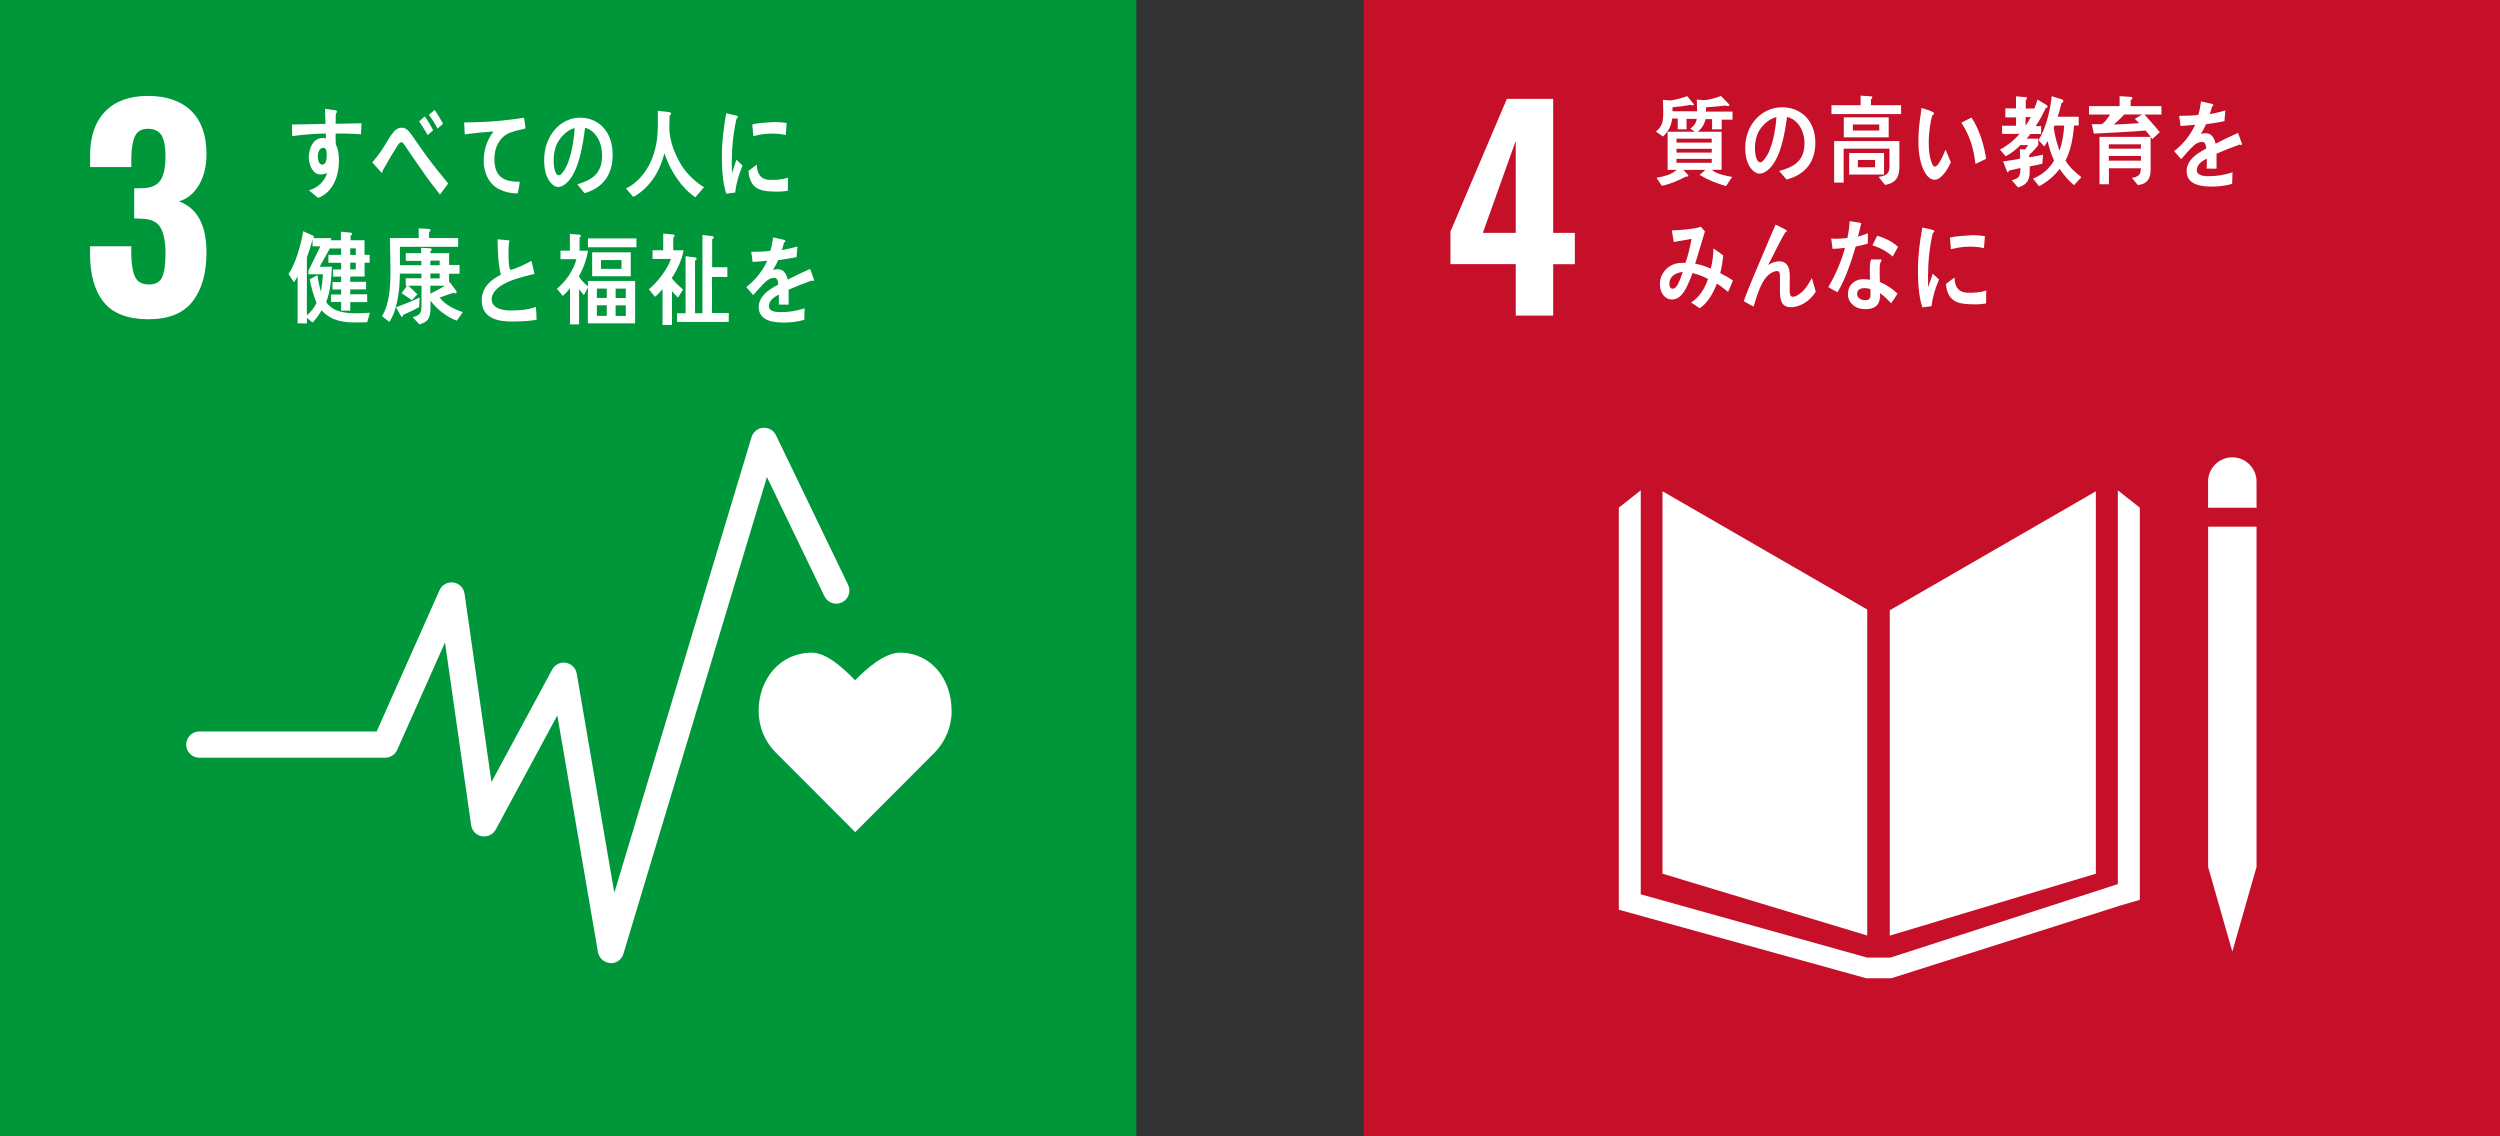
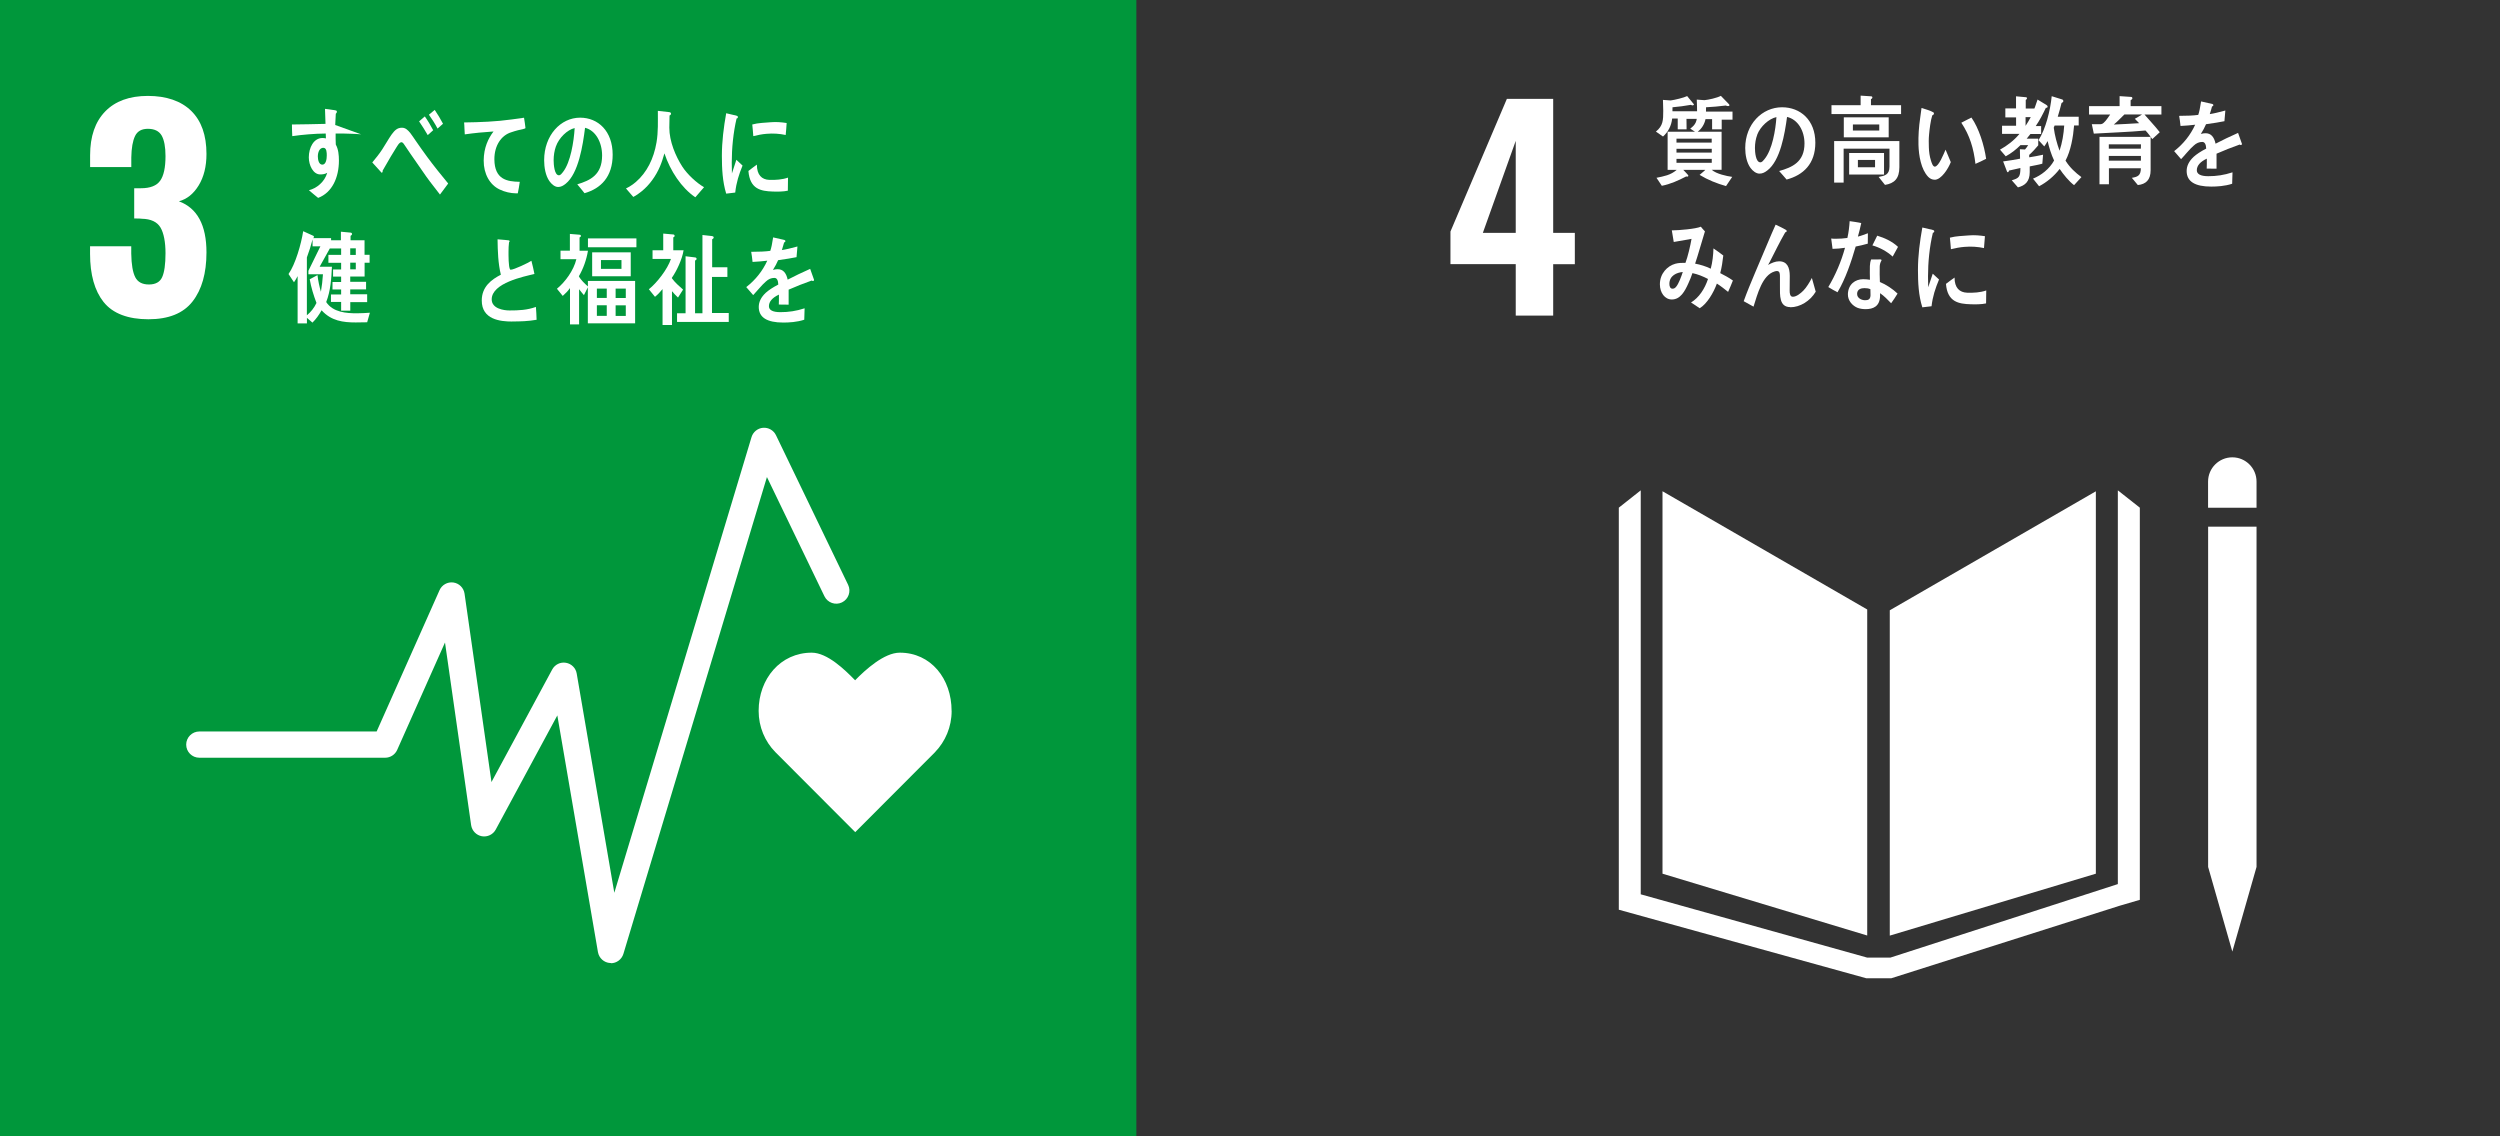
<svg xmlns="http://www.w3.org/2000/svg" id="b" viewBox="0 0 440 200">
  <rect x="0" y="0" width="440" height="200" fill="#333333" stroke="none" />
  <defs>
    <style>.d{fill:#fff;}.e{fill:#c60f28;}.f{fill:#00973b;}</style>
  </defs>
  <g id="c">
    <g>
      <rect class="f" width="200" height="200" />
      <path class="d" d="M18.25,53.18c-1.6-2.01-2.4-4.85-2.4-8.52v-1.32h7.25v1.27c.03,1.95,.27,3.34,.71,4.19,.44,.85,1.24,1.27,2.4,1.27s1.94-.43,2.33-1.29c.39-.86,.59-2.27,.59-4.21s-.3-3.55-.89-4.54c-.6-.99-1.69-1.5-3.3-1.53-.09-.03-.53-.05-1.32-.05v-5.32h1.18c1.63,0,2.76-.44,3.39-1.32,.63-.88,.94-2.32,.94-4.33,0-1.63-.23-2.84-.68-3.63-.46-.78-1.26-1.18-2.42-1.18-1.1,0-1.85,.42-2.26,1.27-.41,.85-.63,2.1-.66,3.77v1.69h-7.25v-2.07c0-3.33,.89-5.9,2.66-7.72,1.77-1.82,4.28-2.73,7.51-2.73s5.84,.88,7.63,2.64c1.79,1.76,2.68,4.28,2.68,7.58,0,2.2-.46,4.04-1.37,5.53-.91,1.49-2.07,2.42-3.48,2.8,3.23,1.19,4.85,4.19,4.85,8.99,0,3.67-.82,6.55-2.45,8.64-1.63,2.09-4.22,3.13-7.77,3.13s-6.26-1-7.86-3.01Z" />
      <g>
        <path class="d" d="M167.48,125.11c0-5.65-3.63-10.24-9.12-10.24-2.75,0-6.06,3.01-7.86,4.86-1.8-1.85-4.89-4.86-7.64-4.86-5.49,0-9.34,4.58-9.34,10.24,0,2.83,1.11,5.39,2.92,7.24h0l14.08,14.11,14.06-14.09h-.01c1.8-1.86,2.92-4.42,2.92-7.25Z" />
        <path class="d" d="M107.52,169.49s-.1,0-.14,0c-1.07-.06-1.95-.86-2.14-1.92l-7.15-41.66-10.84,20.09c-.47,.88-1.47,1.35-2.44,1.18-.98-.18-1.74-.96-1.89-1.95l-4.6-32.15-8.42,18.91c-.37,.83-1.2,1.37-2.11,1.37H35.08c-1.28,0-2.31-1.04-2.31-2.31s1.04-2.31,2.31-2.31h31.21l11.07-24.87c.42-.94,1.41-1.49,2.43-1.35,1.02,.14,1.82,.94,1.97,1.96l4.74,33.16,10.69-19.81c.47-.87,1.44-1.35,2.41-1.18,.97,.16,1.74,.92,1.9,1.89l6.62,38.59,24.15-80.2c.28-.91,1.08-1.56,2.03-1.64,.95-.07,1.85,.44,2.27,1.3l12.7,26.34c.55,1.15,.07,2.53-1.08,3.09-1.15,.56-2.53,.07-3.09-1.08l-10.12-20.98-25.26,83.92c-.3,.98-1.2,1.65-2.21,1.65Z" />
      </g>
      <g>
        <path class="d" d="M129.4,33.89c-.53,.05-1.05,.13-1.59,.19-.65-2.12-.76-4.41-.76-6.66,0-2.51,.32-5.03,.76-7.49l1.27,.3c.19,.05,.44,.07,.63,.16,.09,.03,.16,.09,.16,.23s-.13,.23-.23,.23c-.58,2.46-.85,5.23-.85,7.78,0,.63,.03,1.25,.03,1.89,.26-.8,.51-1.61,.78-2.4,.37,.34,.73,.69,1.09,1.02-.64,1.57-1.1,2.98-1.29,4.75Zm9.26-.33c-.8,.18-1.85,.18-2.66,.15-2.08-.07-4.02-.41-4.28-3.62,.49-.37,.98-.76,1.49-1.12,0,1.82,.85,2.64,2.2,2.69,1.07,.03,2.25-.04,3.28-.4-.01,.76-.02,1.52-.03,2.3Zm-.37-9.8c-1.12-.24-2.23-.31-3.38-.21-.78,.06-1.56,.22-2.33,.41-.06-.63-.1-1.41-.18-2.05,1.09-.3,2.19-.3,3.3-.4,.92-.08,1.83,0,2.75,.14-.05,.7-.09,1.41-.17,2.11Z" />
-         <path class="d" d="M63.55,23.64c-.61-.05-1.22-.09-1.82-.1-.89-.03-1.78-.06-2.66-.04,.01,.66-.02,1.28,.03,1.94,.46,.84,.55,1.85,.55,2.82,0,2.98-1.19,5.64-3.66,6.57-.53-.46-1.1-.87-1.62-1.35,1.34-.32,2.77-1.46,3.22-3.07-.37,.23-.8,.29-1.23,.29-1.26,0-2.01-1.63-2.01-3,0-1.71,.85-3.41,2.41-3.41,.19,0,.4,.02,.6,.07,0-.28-.01-.58-.03-.86-1.01,0-2.02,.07-3.02,.14-.97,.08-1.92,.18-2.87,.32-.06-.68-.03-1.37-.06-2.05,1.97-.04,3.94-.04,5.91-.11-.04-.88-.07-1.74-.09-2.64,.43,.04,.89,.11,1.32,.18,.18,.03,.39,.03,.55,.09,.1,.02,.22,.05,.22,.22s-.1,.3-.19,.37c-.02,.58-.03,1.19-.03,1.76,1.52-.01,3.05-.04,4.56-.09l-.1,1.98Zm-6.63,2.37c-.68,0-.98,.78-.98,1.52,0,.59,.18,1.45,.79,1.45,.65,0,.78-1,.78-1.6,0-.48,0-1.36-.58-1.36Z" />
+         <path class="d" d="M63.55,23.64c-.61-.05-1.22-.09-1.82-.1-.89-.03-1.78-.06-2.66-.04,.01,.66-.02,1.28,.03,1.94,.46,.84,.55,1.85,.55,2.82,0,2.98-1.19,5.64-3.66,6.57-.53-.46-1.1-.87-1.62-1.35,1.34-.32,2.77-1.46,3.22-3.07-.37,.23-.8,.29-1.23,.29-1.26,0-2.01-1.63-2.01-3,0-1.71,.85-3.41,2.41-3.41,.19,0,.4,.02,.6,.07,0-.28-.01-.58-.03-.86-1.01,0-2.02,.07-3.02,.14-.97,.08-1.92,.18-2.87,.32-.06-.68-.03-1.37-.06-2.05,1.97-.04,3.94-.04,5.91-.11-.04-.88-.07-1.74-.09-2.64,.43,.04,.89,.11,1.32,.18,.18,.03,.39,.03,.55,.09,.1,.02,.22,.05,.22,.22s-.1,.3-.19,.37l-.1,1.98Zm-6.63,2.37c-.68,0-.98,.78-.98,1.52,0,.59,.18,1.45,.79,1.45,.65,0,.78-1,.78-1.6,0-.48,0-1.36-.58-1.36Z" />
        <path class="d" d="M77.44,34.25c-.75-1.01-1.63-2.06-2.42-3.18-.93-1.33-1.88-2.71-2.79-4.02-.31-.45-.62-.93-.93-1.38-.16-.23-.37-.64-.65-.64-.4,0-.78,.77-1,1.1-.29,.47-.59,.97-.87,1.42-.5,.82-.94,1.67-1.43,2.47v.1c0,.15-.06,.28-.19,.28l-1.64-1.81c.6-.73,1.21-1.46,1.74-2.28,.56-.84,1.06-1.78,1.65-2.62,.56-.76,1-1.21,1.84-1.21,.62,0,1.03,.41,1.46,.93,.32,.39,.63,.92,.93,1.33,.7,.99,1.39,2.01,2.09,2.94,1.09,1.48,2.51,3.24,3.65,4.62l-1.46,1.96Zm-2.16-10.47c-.47-.84-.99-1.63-1.52-2.42l1.01-.87c.53,.75,1.03,1.59,1.47,2.43l-.97,.87Zm1.73-1.15c-.45-.86-.96-1.65-1.52-2.44l1.02-.85c.52,.77,1.02,1.6,1.46,2.44l-.96,.85Z" />
        <path class="d" d="M92.18,22.69c-.61,.12-1.43,.32-2.17,.58-1.79,.53-3.01,2.36-3,4.77,.03,3.58,2.25,3.92,4.47,3.96-.1,.67-.2,1.36-.35,2.03-.09,0-.2,0-.3,0-.98-.02-1.98-.24-2.89-.68-1.73-.81-2.83-2.74-2.81-5.11,.02-2.25,.8-3.89,1.73-5.1-1.63,.1-3.46,.28-5.06,.51-.08-.88-.04-1.41-.12-2.1,2.83-.04,5.63-.14,8.4-.53,.66-.1,1.77-.24,2.15-.3,.07,.27,.23,1.64,.25,1.77,.02,.14-.17,.15-.32,.19Z" />
        <path class="d" d="M102.89,34.02c-.44-.53-.84-1.07-1.29-1.58,2.27-.68,4.37-1.66,4.37-5.07,0-2.31-1.12-4.41-3-4.88-.39,3.1-1.15,8.03-3.41,9.85-.42,.34-.83,.57-1.33,.57-.59,0-1.16-.5-1.54-1.04-.68-.97-.92-2.42-.92-3.67,0-4.39,2.91-7.49,6.33-7.49,3.16,0,5.73,2.35,5.73,6.52,0,3.91-2.1,5.95-4.94,6.77Zm-5.05-8.26c-.27,.77-.4,1.61-.4,2.45,0,.73,.13,2.64,.93,2.64,.29,0,.53-.34,.71-.57,1.35-1.72,1.92-5.39,2.06-7.74-1.29,.29-2.77,1.72-3.3,3.23Z" />
        <path class="d" d="M122.36,34.71c-2.42-1.64-4.39-4.63-5.42-7.72-.23,.8-.47,1.58-.79,2.32-.72,1.69-1.84,3.23-3.18,4.33-.48,.39-.98,.75-1.51,1.02l-1.29-1.49c.58-.28,1.22-.69,1.75-1.15,1.91-1.65,3.14-4.06,3.63-6.98,.31-1.83,.23-3.69,.23-5.53l2.04,.23c.12,.02,.28,.09,.28,.26,0,.18-.15,.29-.26,.32-.03,.72-.04,1.44-.04,2.16,0,2.4,1.1,5,2.29,6.85,.88,1.36,2.52,2.87,3.82,3.62l-1.52,1.76Z" />
        <path class="d" d="M64.62,56.72c-.67,.02-1.34,.03-2.01,.03-2.22,0-4.31-.26-6.01-2.14-.45,.81-.98,1.56-1.61,2.17l-.97-.84v.98h-1.64v-8.32c-.19,.37-.4,.75-.64,1.08l-.96-1.45c1.22-1.74,2.24-5.31,2.58-7.54l1.78,.81c.06,.04,.12,.09,.12,.18,0,.11-.09,.19-.16,.23h3.17v1.42l-2.01,3.61h2.16c-.1,2.1-.24,4.27-1.01,6.22,1.19,1.82,3.58,1.98,5.38,1.98,.77,0,1.54-.05,2.31-.1l-.48,1.68Zm-10.34-8.46v-.6l2.11-4.31h-1.38v-1.21c-.28,1.07-.61,2.14-1,3.17v10.18c.69-.56,1.28-1.3,1.69-2.17-.51-1.35-.94-2.73-1.19-4.17,.46-.24,.91-.49,1.37-.73,.11,1,.33,1.98,.6,2.93,.18-1.02,.29-2.05,.36-3.08h-2.55Zm9.89-2.03v2.44h-2.53v.93h2.79v1.33h-2.79v.86h2.98v1.39h-2.97v1.5h-1.61v-1.54h-1.79v-1.31h1.79v-.89h-1.52v-1.31h1.52v-.95h-1.42v-1.26h1.42v-1.17h-2.24v-1.4h2.24v-1.12h-2.1v-1.44h2.06v-1.51l1.72,.16c.13,.02,.24,.09,.24,.26,0,.14-.17,.24-.26,.31v.77h2.46v2.56h.89v1.4h-.88Zm-1.55-2.52h-.98v1.16h.98v-1.16Zm0,2.52h-.98v1.17h.98v-1.17Z" />
-         <path class="d" d="M80.37,56.43c-1.69-.63-3.42-1.93-4.61-3.52,0,.42,.01,.82,.01,1.23,0,1.86-.48,2.55-1.97,2.96l-1.16-1.28c1.14-.32,1.54-.54,1.54-2.04v-3.49h-2.31c.55,.49,1.09,.98,1.59,1.52l-.98,1.03c-.6-.43-1.19-.85-1.8-1.24l.96-1.31h-.23v-1.31h2.76v-.83h-3.8c-.01,.63-.01,1.26-.06,1.89-.13,2.06-.65,5.02-1.79,6.61-.44-.34-.85-.68-1.3-1.01,1.37-2.11,1.5-5.42,1.5-8,0-1.91-.07-3.83-.1-5.74h5.07v-1.71c.57,.04,1.29,.04,1.84,.11,.1,.02,.24,.05,.24,.22s-.15,.27-.26,.3v1.08h5.12v1.54h-10.25c0,1.08,.01,2.15,.01,3.23h3.76v-.76h-2.74v-1.36h2.71v-.94l1.57,.09c.12,0,.27,.02,.27,.22,0,.14-.1,.23-.2,.29v.34h3.28v2.08h1.84v1.55h-1.84v1.59l.14-.11,1.11,1.54c.04,.07,.07,.14,.07,.24,0,.12-.09,.21-.19,.21s-.24-.07-.33-.13c-.82,.25-1.64,.56-2.46,.84,.98,1.35,2.67,2.09,4.07,2.58l-1.06,1.5Zm-6.6-2.38c-.91,.52-1.85,.94-2.79,1.35-.03,.13-.1,.36-.24,.36-.07,0-.14-.07-.18-.15l-.86-1.53c1.4-.53,2.8-1.05,4.16-1.72l-.09,1.68Zm3.61-8.18h-1.64v.81h1.64v-.81Zm0,2.26h-1.64v.87h1.64v-.87Zm-1.64,2.17v1.39c.86-.43,1.73-.88,2.55-1.4h-2.55Z" />
        <path class="d" d="M90.14,56.59c-2.06,0-5.35-.33-5.35-3.7,0-2.45,1.73-3.7,3.36-4.54-.49-2.03-.55-4.14-.58-6.23,.43,.04,.88,.07,1.31,.11,.21,.02,.43,.04,.65,.07,.07,.02,.16,.05,.16,.16,0,.07-.06,.14-.1,.19-.07,.53-.09,1.09-.09,1.62,0,.65-.02,2.69,.27,3.15,.03,.04,.09,.05,.13,.05,.55,0,3.07-1.2,3.63-1.57,.22,.76,.36,1.55,.53,2.32-1.8,.44-7.52,1.57-7.52,4.47,0,1.64,2.13,1.95,3.13,1.95,1.63,0,3.09-.06,4.65-.62,.06,.74,.1,1.5,.12,2.26-1.45,.26-2.85,.3-4.31,.3Z" />
        <path class="d" d="M103.46,56.9v-6.33l-.69,1.38c-.3-.34-.56-.69-.85-1.05v6.19h-1.6v-6.39c-.36,.51-.83,.99-1.28,1.38l-1.02-1.26c1.42-1.15,2.95-3.22,3.42-5.2h-2.79v-1.5h1.65v-2.95l1.7,.14c.09,0,.24,.05,.24,.2s-.13,.25-.24,.28v2.34h1.48c-.26,1.59-.82,3.15-1.6,4.49,.3,.62,1.1,1.36,1.59,1.79v-.97h8.31v7.47h-8.31Zm.02-13.38v-1.56h8.53v1.56h-8.53Zm.74,5.1v-4.21h6.79v4.21h-6.79Zm2.57,2.17h-1.74v1.65h1.74v-1.65Zm0,2.94h-1.74v1.86h1.74v-1.86Zm2.59-7.96h-3.61v1.55h3.61v-1.55Zm.76,5.03h-1.79v1.65h1.79v-1.65Zm0,2.94h-1.79v1.86h1.79v-1.86Z" />
        <path class="d" d="M118.25,48.9v.07c.56,.78,1.28,1.38,1.97,2l-.89,1.4c-.38-.36-.72-.71-1.06-1.12v5.95h-1.66v-6.32c-.41,.51-.85,.97-1.33,1.36l-1.08-1.33c1.39-1.1,3.29-3.52,3.89-5.34h-3.24v-1.52h1.88v-2.94l1.8,.16c.09,0,.21,.12,.21,.24,0,.14-.14,.23-.24,.27v2.27h1.81c-.23,1.55-1.21,3.63-2.06,4.84Zm.91,7.77v-1.54h1.5v-10.03l1.71,.21c.12,.02,.23,.11,.23,.25,0,.16-.16,.25-.27,.3v9.27h1.3v-13.77l1.71,.19c.12,.02,.27,.09,.27,.25s-.17,.25-.27,.32v4.92h2.68v1.7h-2.71v6.35h2.95v1.57h-9.09Z" />
        <path class="d" d="M143.09,49.46c-.07,0-.15-.04-.22-.09-1.06,.36-3.1,1.17-4.07,1.61v2.64l-1.73-.02c.02-.24,.02-.5,.02-.79v-.96c-1.18,.55-1.76,1.25-1.76,2.04,0,.69,.68,1.05,2.01,1.05,1.45,0,2.78-.19,4.27-.68l-.06,2.01c-1.29,.43-2.72,.5-3.69,.5-2.88,0-4.32-.91-4.32-2.75,0-.89,.41-1.71,1.21-2.47,.5-.46,1.25-.96,2.23-1.47-.03-.77-.26-1.17-.69-1.17-.54,0-1.04,.2-1.51,.65-.3,.27-.68,.63-1.13,1.16-.54,.6-.88,1.01-1.09,1.22-.26-.31-.67-.77-1.22-1.41,1.65-1.29,2.88-2.85,3.7-4.65-.78,.1-1.65,.17-2.59,.22-.06-.65-.15-1.25-.24-1.78,1.38,0,2.51-.05,3.36-.17,.18-.5,.34-1.29,.5-2.37l1.98,.45c.12,.03,.18,.1,.18,.2s-.07,.19-.23,.26c-.07,.29-.21,.74-.39,1.32,.67-.09,1.67-.34,2.74-.63l-.16,1.88c-.81,.17-1.89,.34-3.24,.53-.21,.51-.55,1.15-.91,1.71,.35-.1,.65-.12,.84-.12,.9,0,1.49,.6,1.75,1.84,1.17-.62,2.51-1.25,3.96-1.9l.68,1.92c0,.14-.06,.21-.18,.21Z" />
      </g>
    </g>
    <g>
-       <rect class="e" x="240" y="0" width="200" height="200" />
      <path class="d" d="M266.77,46.49h-11.49v-5.74l9.93-23.35h8.15v23.59h3.81v5.51h-3.81v9.04h-6.59v-9.04Zm0-5.51V24.79l-5.79,16.2h5.79Z" />
      <g>
        <polygon class="d" points="328.63 107.27 292.6 86.46 292.6 153.77 328.63 164.65 328.63 107.27" />
        <polygon class="d" points="332.6 107.41 332.6 164.67 368.87 153.77 368.87 86.47 332.6 107.41" />
        <polygon class="d" points="389.69 152.58 388.63 152.58 392.89 167.48 397.15 152.58 396.09 152.58 397.15 152.58 397.15 92.69 396.09 92.69 395.03 92.69 393.91 92.69 391.79 92.69 390.74 92.69 389.69 92.69 388.63 92.69 388.63 152.58 389.69 152.58" />
        <polygon class="d" points="376.61 89.35 372.74 86.3 372.74 155.6 332.7 168.54 330.85 168.54 330.48 168.54 328.63 168.54 288.77 157.4 288.77 86.3 284.91 89.35 284.91 160.11 328.45 172.17 330.48 172.17 330.85 172.17 332.88 172.17 373.06 159.41 376.61 158.37 376.61 89.35" />
        <path class="d" d="M397.15,84.76c0-2.36-1.91-4.27-4.26-4.27s-4.27,1.91-4.27,4.27v4.6h8.53v-4.6Z" />
      </g>
      <g>
        <path class="d" d="M296.82,20.91l.02,1.85h-1.56v-1.9h-.98c-.13,1.3-.73,2.38-1.61,3.17l-1.25-.87c1.27-1.03,1.29-2,1.29-3.67,0-.64-.03-1.27-.05-1.91l1.35,.1c.74-.1,2.33-.48,2.91-.77l1.19,1.45c0,.14-.15,.19-.24,.19-.1,0-.2-.05-.29-.1-1.07,.2-2.16,.33-3.24,.43,0,.24,0,.46-.01,.7h5.24v1.34h-2.75Zm6.2,.15v1.7h-1.69v-1.79h-1.16c-.19,.93-.71,1.72-1.38,2.21h4.21v6.71h-1.73c.81,.72,2.59,1.1,3.6,1.24l-1.09,1.62c-1.6-.45-3.19-1.08-4.65-1.97,.32-.31,.69-.55,1-.88h-3.87c.13,.16,.89,.88,.89,1.02,0,.12-.12,.17-.2,.17-.06,0-.12-.02-.18-.04-1.37,.72-2.8,1.36-4.29,1.65l-.94-1.41c1.26-.26,2.5-.46,3.55-1.39h-1.59v-6.71h4.83c-.29-.17-.57-.37-.85-.56,.94-.67,1.21-1.29,1.21-2.56,0-.84-.02-1.7-.06-2.54l1.35,.1c.72-.07,2.16-.38,2.89-.76l1.35,1.39c.06,.07,.16,.15,.16,.26,0,.14-.19,.15-.26,.15-.13,0-.26-.04-.38-.1-1.16,.14-2.32,.26-3.48,.31,0,.26,0,.5-.01,.76h4.67v1.42h-1.89Zm-1.76,3.34h-6.2v.7h6.2v-.7Zm.01,1.79h-6.21v.67h6.21v-.67Zm0,1.77h-6.21v.69h6.21v-.69Z" />
        <path class="d" d="M314.45,31.61c-.46-.5-.86-1.03-1.32-1.51,2.32-.65,4.46-1.6,4.46-4.85,0-2.21-1.14-4.22-3.07-4.67-.4,2.97-1.18,7.69-3.48,9.43-.43,.33-.85,.55-1.37,.55-.6,0-1.19-.48-1.57-.99-.69-.93-.94-2.32-.94-3.52,0-4.2,2.98-7.17,6.48-7.17,3.23,0,5.86,2.25,5.86,6.24,0,3.74-2.14,5.7-5.05,6.48Zm-5.17-7.91c-.28,.74-.41,1.55-.41,2.35,0,.7,.13,2.52,.95,2.52,.3,0,.54-.33,.72-.55,1.38-1.65,1.97-5.16,2.11-7.41-1.32,.28-2.83,1.65-3.38,3.09Z" />
        <path class="d" d="M322.34,20.07v-1.56h5.13v-1.68l1.84,.12c.1,0,.23,.05,.23,.21,0,.14-.15,.26-.25,.29v1.06h5.3v1.56h-12.26Zm9.41,12.46l-1.11-1.39c1.03-.2,1.91-.34,1.91-1.83v-3.14h-8.07v5.97h-1.67v-7.31h11.48v4.6c0,2.01-.9,2.85-2.53,3.11Zm-7.24-8.36v-3.52h7.9v3.52h-7.9Zm.94,6.55v-3.79h6.14v3.79h-6.14Zm5.3-8.82h-4.64v1.07h4.64v-1.07Zm-.74,6.25h-3.02v1.29h3.02v-1.29Z" />
        <path class="d" d="M340.51,31.63c-.43,.01-.83-.18-1.14-.5-1.27-1.31-1.67-3.77-1.72-5.65-.04-1.58,.07-3.16,.3-4.71,.07-.6,.15-1.19,.24-1.77,.46,.13,1.69,.52,2.08,.77,.06,.03,.1,.1,.11,.19,0,.19-.17,.3-.3,.34-.29,.88-.49,2.5-.57,3.46-.07,.72-.05,1.44-.03,2.18,.02,.75,.13,1.58,.36,2.29,.1,.32,.32,1.11,.69,1.1,.7-.02,1.58-2.29,1.89-2.99l.92,2.19c-.44,1.15-1.66,3.08-2.82,3.11Zm7.17-2.78c-.32-2.75-1-5.02-2.49-7.25,.61-.29,1.17-.63,1.78-.91,1.32,1.88,2.25,4.88,2.59,7.26-.62,.33-1.25,.61-1.88,.89Z" />
        <path class="d" d="M360.08,18.96c-.53,1.11-1.1,2.23-1.79,3.23h.95v1.39h-1.88c-.22,.27-.42,.55-.66,.82h2.03v1.18c-.5,.6-1.02,1.17-1.59,1.68v.43c.81-.14,1.63-.27,2.44-.46l-.13,1.58c-.73,.21-1.48,.32-2.22,.48v1.01c0,1.63-.79,2.35-2.07,2.68l-1.09-1.25c1.26-.36,1.52-.6,1.52-2.16-.66,.15-1.34,.29-2,.45-.01,.1-.1,.29-.21,.29-.09,0-.13-.07-.16-.15l-.67-1.75c.99-.12,1.99-.3,2.98-.48,0-.55-.03-1.11-.03-1.67l.9,.05c.2-.23,.39-.48,.56-.77h-1.35c-.79,.79-1.66,1.46-2.6,1.97l-1.01-1.17c1.26-.7,2.45-1.6,3.43-2.78h-3.07v-1.43h2.47v-1.47h-1.89v-1.58h1.88v-2.13l1.75,.16c.09,0,.18,.05,.18,.17,0,.14-.12,.26-.22,.31v1.51h2.12l-1.01,.99c.37-.84,.7-1.68,.97-2.57l1.6,.98c.08,.05,.17,.14,.17,.28,0,.19-.2,.2-.31,.19Zm-3.58,1.66v1.53c.32-.48,.63-1,.91-1.53h-.91Zm8.54,11.97c-.85-.62-1.92-1.92-2.54-2.86-.97,1.27-2.3,2.37-3.62,3.05l-1.07-1.34c1.43-.57,2.89-1.7,3.71-3.19-.51-1.08-.86-2.23-1.14-3.42-.18,.33-.37,.65-.59,.94l-1.01-1.1c1.28-1.99,2.08-5.28,2.32-7.74l1.86,.58c.1,.03,.19,.17,.19,.29,0,.16-.22,.29-.32,.33-.2,.81-.42,1.63-.67,2.42h3.69v1.53h-.81c-.16,2.02-.58,4.44-1.51,6.19,.74,1.2,1.75,2.13,2.8,2.9l-1.28,1.4Zm-3.43-10.5l-.15,.38c.18,1.4,.55,2.76,1.02,4.06,.47-1.41,.73-2.93,.82-4.44h-1.69Z" />
        <path class="d" d="M377.42,20.15c.9,1.05,1.85,2.03,2.7,3.12l-1.32,1.21c-.38-.53-.75-1.05-1.19-1.51-3.02,.28-6.06,.36-9.1,.55l-.35-1.66h1.51c.2,0,.41-.09,.57-.24,.44-.39,.79-.96,1.15-1.46h-3.72v-1.48h5.38v-1.76l2.07,.14c.1,0,.18,.12,.18,.24,0,.15-.2,.29-.31,.34v1.04h5.42v1.48h-2.98Zm-1.16,12.42l-1.06-1.27c.98-.17,1.59-.36,1.59-1.68h-5.62v2.81h-1.66v-8.34h9v5.87c0,1.71-.85,2.47-2.25,2.61Zm-5.11-7.17v.77h5.64l.02-.77h-5.65Zm5.65,2.04h-5.65v.84h5.65v-.84Zm-2.91-7.29c-.62,.58-1.2,1.24-1.86,1.77,1.48-.05,2.98-.15,4.46-.24-.26-.24-.51-.51-.76-.77,.42-.24,.85-.48,1.26-.76h-3.1Z" />
        <path class="d" d="M394.4,25.53c-.07,0-.14-.04-.22-.09-1.06,.36-3.1,1.17-4.07,1.61v2.64l-1.73-.02c.02-.24,.02-.5,.02-.79v-.96c-1.18,.55-1.76,1.25-1.76,2.04,0,.69,.68,1.05,2.01,1.05,1.45,0,2.78-.19,4.27-.68l-.06,2.01c-1.29,.43-2.72,.5-3.69,.5-2.88,0-4.32-.91-4.32-2.75,0-.89,.41-1.71,1.21-2.47,.5-.46,1.25-.96,2.23-1.47-.03-.77-.27-1.17-.69-1.17-.54,0-1.04,.2-1.51,.65-.3,.27-.68,.63-1.13,1.16-.54,.6-.88,1.02-1.09,1.22-.27-.31-.68-.77-1.22-1.41,1.65-1.29,2.88-2.85,3.7-4.65-.78,.1-1.65,.17-2.58,.22-.06-.65-.15-1.25-.24-1.78,1.38,0,2.51-.05,3.36-.17,.18-.5,.34-1.29,.5-2.37l1.98,.45c.12,.03,.18,.1,.18,.2s-.07,.19-.24,.26c-.07,.29-.2,.74-.39,1.32,.67-.09,1.67-.34,2.74-.63l-.16,1.88c-.81,.17-1.89,.34-3.24,.53-.21,.51-.55,1.15-.91,1.71,.35-.1,.65-.12,.84-.12,.9,0,1.49,.6,1.75,1.84,1.17-.62,2.51-1.25,3.96-1.9l.68,1.92c0,.14-.06,.21-.18,.21Z" />
        <path class="d" d="M304.17,51.39c-.65-.51-1.31-1.05-2-1.48-.57,1.59-1.73,3.56-3.02,4.34l-1.53-1.02c1.39-.82,2.42-2.4,2.99-4.13-.88-.46-1.81-.84-2.74-1.03-.21,.61-.44,1.21-.71,1.78-.63,1.42-1.42,2.86-2.92,2.86-1.23,0-2.1-1.19-2.1-2.67,0-1.89,1.29-3.22,2.71-3.62,.59-.16,1.2-.17,1.79-.16,.41-1.07,.87-3.04,1.07-4.22l-3.13,.55-.34-2.05h.16c1.03,0,4.08-.25,4.95-.64,.22,.29,.47,.56,.72,.82-.31,1.08-.65,2.15-.97,3.24-.25,.82-.48,1.64-.76,2.44,.94,.18,1.87,.46,2.75,.89,.31-1.14,.44-2.37,.48-3.57,.59,.41,1.17,.8,1.73,1.25-.12,1.05-.27,2.1-.54,3.1,.75,.39,1.51,.78,2.23,1.3-.26,.66-.54,1.34-.84,1.99Zm-10.36-1.42c0,.45,.16,.84,.55,.84,.27,0,.44-.11,.62-.32,.47-.53,.95-1.88,1.19-2.62-1.03,.09-2.36,.61-2.36,2.1Z" />
        <path class="d" d="M315.08,54.05c-1.95,0-1.81-2.08-1.81-3.7v-1.6c0-.48,.01-1.05-.53-1.05-.13,0-.26,.03-.39,.07-2.2,.64-3.04,4.05-3.73,6.2-.58-.32-1.16-.64-1.73-.96,.6-1.67,1.28-3.29,1.97-4.93,.77-1.83,1.54-3.67,2.33-5.5,.44-1.01,.85-2.04,1.32-3.04,.54,.25,1.35,.63,1.85,.95,.06,.03,.1,.08,.1,.17,0,.13-.13,.22-.25,.22-.99,1.71-1.86,3.52-2.76,5.27-.09,.17-.17,.32-.27,.48,.6-.34,1.28-.64,1.95-.64,1.42,0,1.87,1.1,1.87,2.57,0,.88-.02,1.74-.02,2.62,0,.44,.06,1.05,.56,1.05,.65,0,1.38-.61,1.85-1.08,.6-.62,1.07-1.44,1.5-2.23,.23,.81,.47,1.61,.68,2.42-.98,1.64-2.75,2.74-4.49,2.74Z" />
        <path class="d" d="M328.74,42.88c-.72,.2-1.42,.38-2.14,.51-.76,2.64-1.82,5.77-3.2,8.05-.54-.27-1.09-.6-1.62-.92,1.25-2.09,2.28-4.48,2.94-6.91-.72,.12-1.45,.17-2.19,.19-.07-.6-.16-1.2-.24-1.82,.27,.04,.53,.04,.81,.04,.68,0,1.36-.04,2.04-.14,.22-.96,.34-1.97,.4-2.96,.69,.1,1.37,.19,2.04,.34-.18,.79-.35,1.6-.59,2.38,.6-.14,1.18-.38,1.76-.59,0,.61-.02,1.22-.02,1.84Zm4.1,10.49c-.61-.63-1.23-1.28-1.95-1.77,0,.19,0,.38,0,.56-.07,1.77-1.21,2.25-2.54,2.25-.47,0-.94-.06-1.39-.22-.88-.34-1.77-1.24-1.73-2.44,.06-1.73,1.3-2.61,2.68-2.61,.4,0,.81,.03,1.2,.1-.01-.81-.04-1.61-.01-2.42,.02-.41,.07-.77,.22-1.16h1.32c.09,0,.52-.07,.51,.14,0,.03,0,.05-.02,.07-.19,.31-.29,.68-.3,1.05-.03,.91,0,1.8,.03,2.71,1.06,.43,2.26,1.22,3.11,2.04-.36,.58-.73,1.17-1.13,1.7Zm-3.65-2.47c-.32-.15-.69-.19-1.05-.19-.56,0-1.26,.17-1.29,.98-.03,.79,.81,1.15,1.39,1.15,.54,0,.94-.12,.97-.86,.01-.36,0-.72-.02-1.08Zm3.92-5.74c-1.03-.94-2.31-1.61-3.57-1.97l.85-1.71c1.26,.38,2.63,.99,3.66,1.97l-.94,1.71Z" />
        <path class="d" d="M339.95,53.9c-.54,.05-1.07,.12-1.62,.19-.67-2.1-.77-4.38-.77-6.61,0-2.49,.33-5,.77-7.44l1.29,.3c.19,.05,.45,.07,.64,.16,.09,.03,.17,.09,.17,.23s-.13,.23-.24,.23c-.59,2.44-.86,5.2-.86,7.72,0,.63,.03,1.25,.03,1.88,.27-.79,.52-1.6,.8-2.39,.37,.34,.74,.68,1.11,1.02-.65,1.56-1.12,2.96-1.32,4.72Zm9.6-.5c-.82,.18-1.89,.18-2.71,.15-2.12-.06-4.1-.4-4.35-3.59,.5-.37,1-.76,1.51-1.11,0,1.81,.86,2.62,2.24,2.67,1.09,.03,2.29-.03,3.34-.4-.01,.76-.02,1.51-.03,2.28Zm-.37-9.74c-1.14-.24-2.27-.31-3.44-.21-.8,.06-1.59,.22-2.38,.41-.06-.63-.1-1.4-.18-2.03,1.11-.3,2.23-.3,3.37-.4,.93-.08,1.87,0,2.8,.14-.05,.69-.1,1.4-.17,2.09Z" />
      </g>
    </g>
  </g>
</svg>